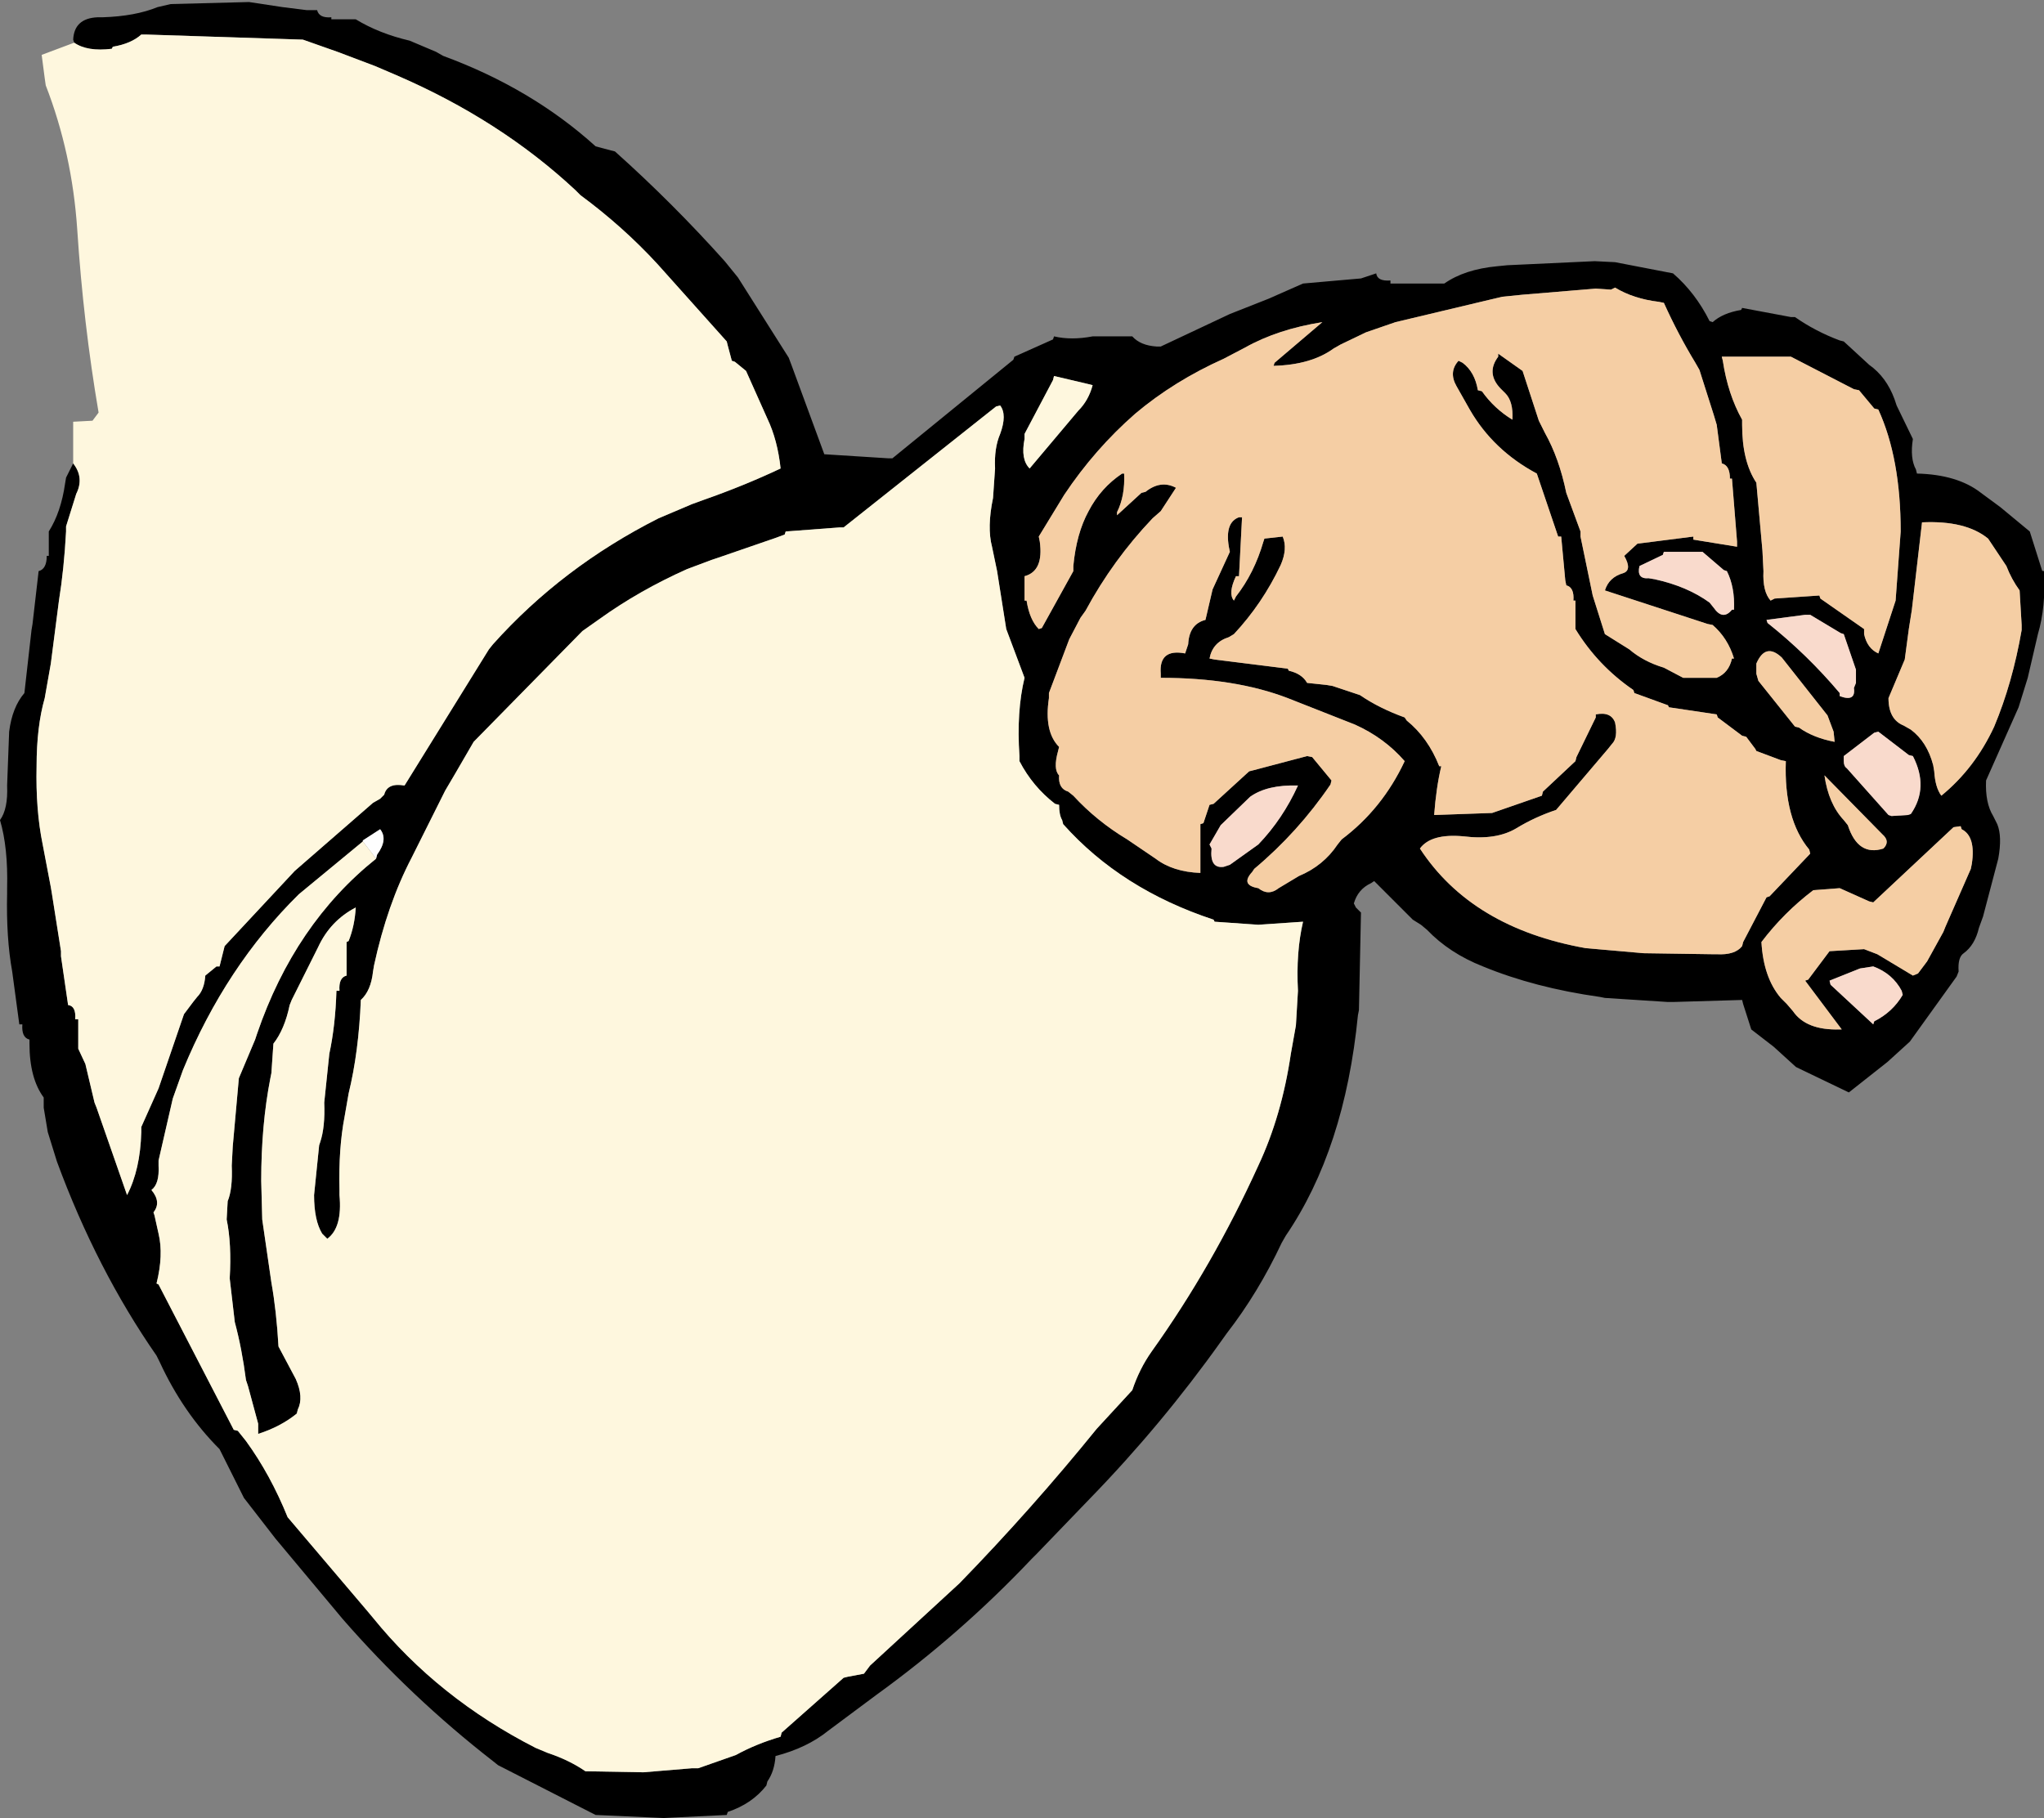
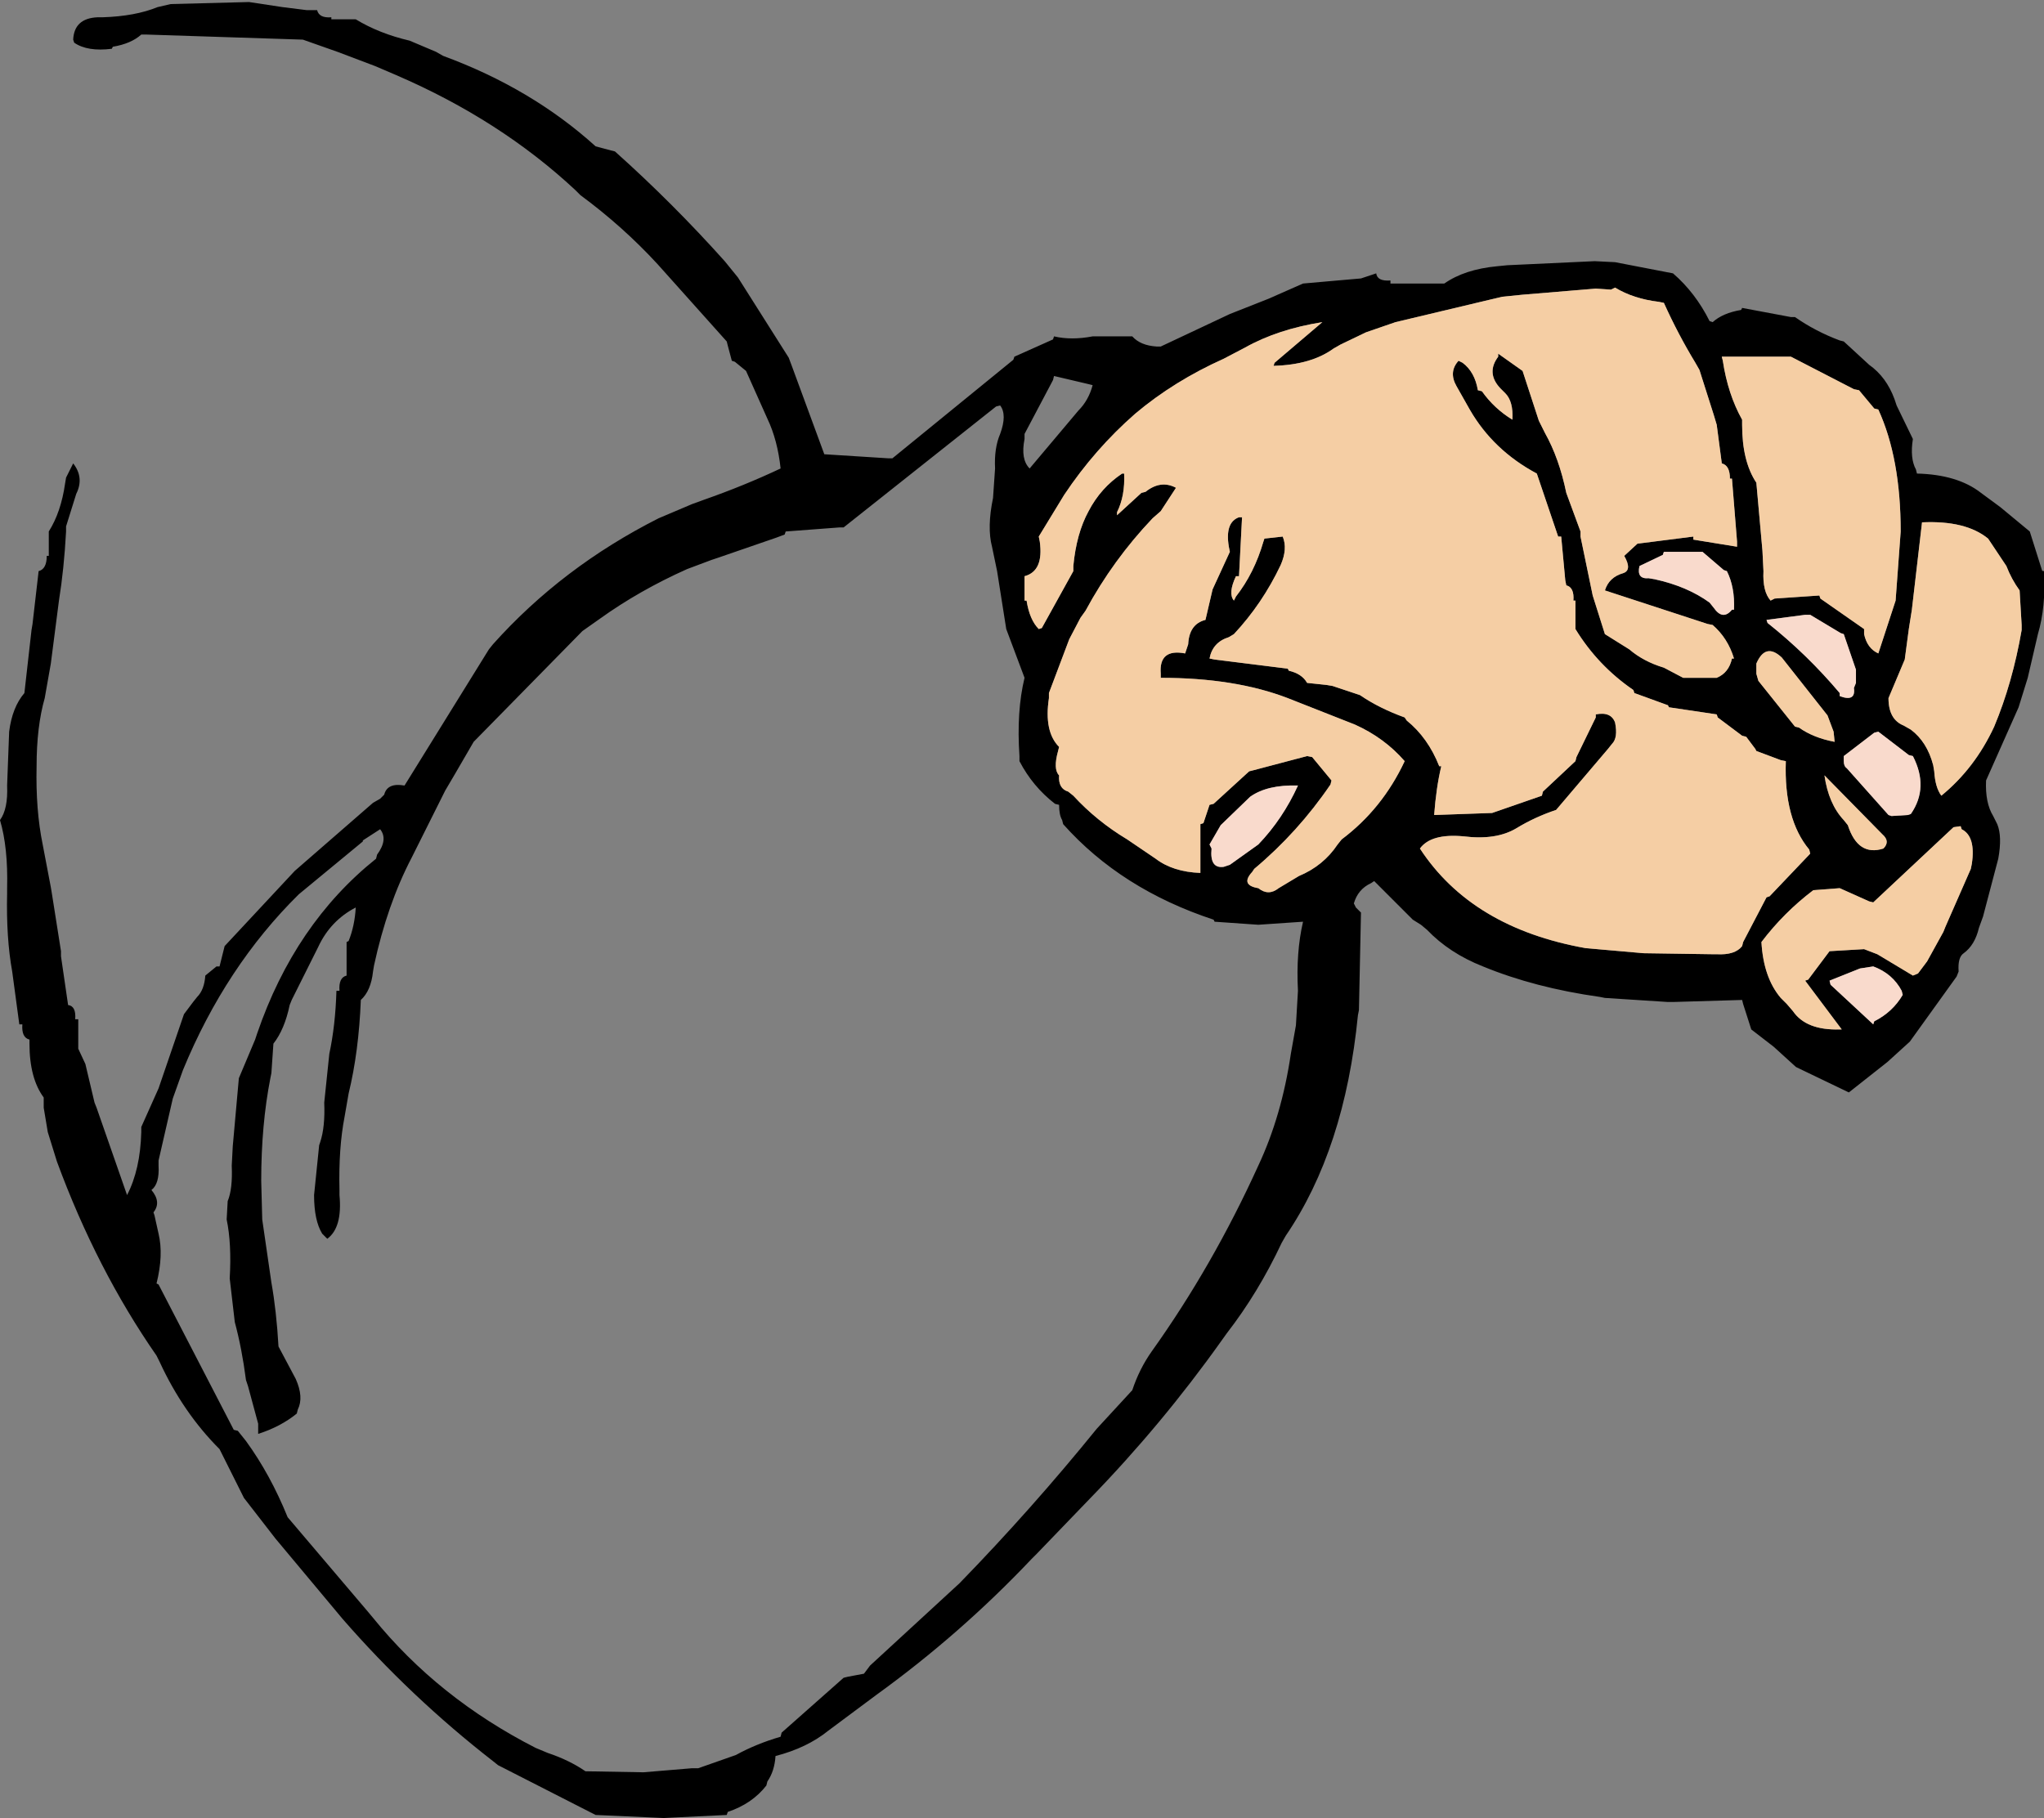
<svg xmlns="http://www.w3.org/2000/svg" height="89.45px" width="100.55px">
  <rect width="100%" height="100%" fill="#808080" stroke="none" />
  <g transform="matrix(1.0, 0.0, 0.0, 1.0, 50.3, 44.7)">
    <path d="M-46.65 -42.6 L-46.7 -42.75 Q-46.65 -43.8 -45.5 -43.85 L-45.25 -43.85 Q-43.65 -43.9 -42.55 -44.35 L-41.9 -44.5 -38.05 -44.6 -36.4 -44.35 -35.2 -44.2 -34.7 -44.2 Q-34.6 -43.8 -34.0 -43.85 L-34.0 -43.75 -33.0 -43.75 -32.8 -43.75 Q-31.65 -43.05 -30.15 -42.7 L-28.85 -42.15 -28.5 -41.95 Q-24.15 -40.35 -21.0 -37.5 L-20.25 -37.3 -20.05 -37.25 Q-17.2 -34.7 -14.65 -31.85 L-14.0 -31.05 -11.5 -27.1 -11.35 -26.7 -9.75 -22.35 -6.6 -22.15 -6.4 -22.15 -0.45 -27.0 -0.4 -27.15 1.5 -28.0 1.55 -28.15 Q2.4 -27.95 3.45 -28.15 L5.4 -28.15 Q5.8 -27.7 6.6 -27.65 L6.8 -27.65 10.2 -29.25 12.1 -30.0 13.8 -30.75 15.5 -30.9 16.65 -31.0 17.4 -31.25 Q17.45 -30.85 18.1 -30.9 L18.1 -30.75 20.5 -30.75 20.75 -30.75 Q21.75 -31.45 23.35 -31.6 L23.85 -31.65 28.15 -31.85 29.15 -31.8 32.0 -31.25 Q33.1 -30.3 33.8 -28.9 L33.95 -28.85 Q34.45 -29.3 35.35 -29.45 L35.4 -29.55 37.8 -29.1 38.0 -29.1 Q39.0 -28.4 40.2 -27.95 L40.4 -27.9 41.65 -26.75 Q42.5 -26.15 42.9 -25.05 L43.0 -24.75 43.8 -23.1 Q43.65 -22.15 43.95 -21.6 L44.0 -21.4 Q46.0 -21.35 47.15 -20.45 L48.1 -19.75 49.55 -18.55 50.15 -16.65 Q50.15 -16.6 50.25 -16.6 50.35 -14.85 49.95 -13.5 L49.45 -11.35 49.0 -9.9 47.4 -6.3 Q47.35 -5.2 47.75 -4.55 L47.95 -4.15 Q48.2 -3.55 48.0 -2.45 L47.25 0.4 47.05 0.95 Q46.85 1.8 46.3 2.2 46.0 2.4 46.05 3.1 L45.95 3.35 43.65 6.55 42.55 7.55 40.65 9.05 38.05 7.8 36.95 6.8 35.85 5.95 35.45 4.7 35.4 4.5 32.0 4.6 31.75 4.6 28.65 4.4 28.4 4.35 Q25.2 3.9 22.65 2.85 21.0 2.2 19.9 1.05 L19.6 0.8 19.2 0.55 18.1 -0.55 17.3 -1.35 17.15 -1.25 Q16.5 -0.95 16.3 -0.25 L16.4 -0.05 16.65 0.2 16.55 5.0 16.5 5.25 Q15.85 11.85 12.95 16.1 L12.75 16.45 Q11.6 18.9 10.05 20.9 L9.8 21.25 Q6.85 25.4 3.3 29.05 L0.7 31.75 0.45 32.0 Q-3.05 35.7 -7.2 38.7 L-9.55 40.45 Q-10.6 41.3 -12.15 41.7 -12.2 42.45 -12.55 42.95 L-12.6 43.15 Q-13.3 44.05 -14.5 44.45 L-14.55 44.6 -17.65 44.75 -21.0 44.6 -25.8 42.15 -26.05 41.95 Q-30.1 38.8 -33.45 34.95 L-36.75 31.0 -38.3 29.0 -39.5 26.6 Q-41.3 24.8 -42.45 22.3 L-42.6 22.0 Q-45.55 17.75 -47.5 12.45 L-47.95 11.0 -48.15 9.8 -48.15 9.3 Q-48.85 8.35 -48.85 6.65 L-48.85 6.45 Q-49.25 6.35 -49.2 5.7 L-49.35 5.7 -49.7 3.1 Q-50.0 1.45 -49.95 -0.75 L-49.95 -1.0 Q-49.9 -3.0 -50.3 -4.35 -49.9 -4.9 -49.95 -6.05 L-49.85 -8.7 Q-49.7 -9.9 -49.1 -10.6 L-48.75 -13.7 -48.7 -14.0 -48.4 -16.6 Q-48.0 -16.7 -48.0 -17.35 L-47.9 -17.35 -47.9 -18.3 -47.9 -18.55 Q-47.3 -19.5 -47.1 -20.9 L-47.05 -21.2 -46.7 -21.9 Q-46.15 -21.2 -46.55 -20.4 L-47.05 -18.8 -47.05 -18.55 Q-47.15 -16.7 -47.4 -15.15 L-47.8 -12.05 -48.1 -10.35 Q-48.5 -8.95 -48.5 -7.0 -48.55 -4.85 -48.2 -3.15 L-47.8 -1.05 -47.75 -0.75 -47.3 2.1 -47.3 2.35 -46.95 4.75 Q-46.55 4.8 -46.6 5.45 L-46.45 5.45 -46.45 6.65 -46.45 6.9 -46.1 7.65 -45.65 9.55 -45.55 9.8 -44.05 14.1 Q-43.4 12.85 -43.35 11.0 L-43.35 10.75 -42.5 8.85 -41.25 5.2 -40.8 4.6 -40.6 4.35 Q-40.25 4.0 -40.2 3.3 L-39.65 2.85 -39.5 2.85 -39.3 2.05 -39.25 1.85 -35.8 -1.85 -31.95 -5.2 -31.6 -5.4 -31.4 -5.6 Q-31.25 -6.2 -30.4 -6.05 L-26.25 -12.75 -26.05 -13.0 Q-22.65 -16.8 -17.9 -19.2 L-16.25 -19.9 -15.7 -20.1 Q-13.7 -20.8 -11.9 -21.65 -12.05 -23.05 -12.55 -24.1 L-13.6 -26.45 -14.15 -26.9 -14.3 -26.95 -14.5 -27.7 -14.55 -27.9 -17.95 -31.7 Q-19.65 -33.55 -21.75 -35.1 L-22.0 -35.35 Q-25.7 -38.8 -30.8 -41.0 L-31.85 -41.45 -33.7 -42.15 -35.4 -42.75 -43.1 -43.0 -43.35 -43.0 Q-43.85 -42.55 -44.75 -42.4 L-44.8 -42.3 Q-46.0 -42.15 -46.65 -42.6 M34.4 -27.15 L34.45 -26.95 Q34.7 -25.3 35.4 -24.05 L35.4 -23.8 Q35.4 -22.0 36.1 -20.95 L36.4 -17.6 36.45 -16.6 Q36.4 -15.6 36.8 -15.15 L37.0 -15.25 39.2 -15.4 39.25 -15.25 41.4 -13.75 41.4 -13.5 Q41.55 -12.8 42.1 -12.55 L42.95 -15.15 43.2 -18.55 Q43.2 -22.15 42.1 -24.55 L41.9 -24.6 41.15 -25.5 40.9 -25.55 37.8 -27.15 37.55 -27.15 34.4 -27.15 M24.6 -30.2 L23.6 -30.1 18.35 -28.85 16.9 -28.35 15.65 -27.75 15.3 -27.55 Q14.2 -26.75 12.35 -26.7 L12.4 -26.85 14.75 -28.85 Q12.55 -28.5 10.95 -27.6 L9.9 -27.05 Q7.45 -25.95 5.55 -24.35 3.55 -22.6 2.05 -20.35 L0.8 -18.3 0.85 -18.05 Q1.05 -16.6 0.1 -16.35 L0.1 -16.15 0.1 -15.15 0.2 -15.15 Q0.35 -14.2 0.8 -13.75 L0.95 -13.8 2.5 -16.6 2.5 -16.85 Q2.65 -18.45 3.25 -19.55 3.85 -20.7 4.9 -21.4 L5.0 -21.4 Q5.05 -20.3 4.65 -19.5 L4.65 -19.35 5.85 -20.45 6.05 -20.5 Q6.8 -21.1 7.55 -20.7 L6.8 -19.55 6.4 -19.2 Q4.45 -17.15 3.1 -14.65 L2.85 -14.3 2.3 -13.25 1.3 -10.6 1.3 -10.35 Q1.05 -8.7 1.8 -7.95 L1.75 -7.75 Q1.5 -6.85 1.8 -6.55 1.75 -5.9 2.25 -5.75 L2.5 -5.55 Q3.65 -4.3 5.15 -3.4 L6.55 -2.45 Q7.4 -1.8 8.75 -1.75 L8.75 -1.95 8.75 -4.15 8.9 -4.2 9.2 -5.1 9.4 -5.15 11.15 -6.75 11.35 -6.8 14.0 -7.5 14.25 -7.45 15.2 -6.3 15.15 -6.1 Q13.55 -3.75 11.4 -1.95 L11.3 -1.8 Q10.7 -1.15 11.6 -1.0 12.1 -0.6 12.6 -1.0 L13.6 -1.6 Q14.8 -2.1 15.5 -3.15 L15.7 -3.4 Q17.7 -4.9 18.8 -7.25 17.8 -8.4 16.35 -9.05 L13.05 -10.35 Q10.45 -11.35 6.8 -11.35 L6.8 -11.55 Q6.7 -12.8 8.0 -12.55 L8.15 -13.0 Q8.2 -14.0 9.0 -14.2 L9.35 -15.7 10.2 -17.55 10.15 -17.8 Q9.95 -19.0 10.65 -19.25 L10.8 -19.25 10.65 -16.35 10.5 -16.35 Q10.1 -15.5 10.4 -15.15 L10.5 -15.35 Q11.4 -16.5 11.85 -18.05 L11.9 -18.2 12.8 -18.3 Q13.05 -17.7 12.7 -16.9 11.8 -15.0 10.4 -13.5 L10.15 -13.35 Q9.35 -13.1 9.2 -12.3 L9.45 -12.25 13.05 -11.8 13.1 -11.7 Q13.75 -11.55 14.0 -11.1 L14.95 -11.0 15.25 -10.95 16.6 -10.5 Q17.55 -9.85 18.8 -9.4 L18.9 -9.25 Q19.95 -8.4 20.5 -7.0 L20.6 -7.0 Q20.35 -5.95 20.25 -4.6 L23.1 -4.7 25.55 -5.55 25.6 -5.75 27.2 -7.25 27.25 -7.45 28.2 -9.4 28.2 -9.55 Q28.95 -9.7 29.15 -9.15 29.3 -8.4 29.0 -8.1 L28.8 -7.85 26.25 -4.85 Q25.2 -4.5 24.3 -3.95 23.3 -3.35 21.7 -3.55 20.1 -3.7 19.55 -2.95 22.1 0.95 27.7 1.95 L30.55 2.2 33.95 2.25 34.15 2.25 Q35.05 2.3 35.4 1.85 L35.45 1.65 36.6 -0.55 36.75 -0.6 38.75 -2.7 38.7 -2.9 Q37.45 -4.4 37.55 -7.25 L37.3 -7.3 36.1 -7.75 36.05 -7.85 35.6 -8.45 35.4 -8.5 34.2 -9.4 34.15 -9.55 31.8 -9.9 31.75 -10.0 30.1 -10.6 30.05 -10.75 Q28.3 -11.95 27.2 -13.75 L27.2 -13.95 27.2 -15.15 27.1 -15.15 Q27.15 -15.8 26.75 -15.9 L26.7 -16.15 26.5 -18.3 26.35 -18.3 25.3 -21.4 Q23.15 -22.55 22.0 -24.55 L21.35 -25.7 Q20.95 -26.4 21.45 -26.95 L21.65 -26.85 Q22.25 -26.4 22.4 -25.5 L22.6 -25.45 Q23.2 -24.6 24.1 -24.05 24.15 -24.95 23.75 -25.35 L23.5 -25.6 Q22.8 -26.35 23.4 -27.15 L23.4 -27.3 24.6 -26.45 25.4 -24.0 25.7 -23.4 Q26.4 -22.15 26.75 -20.45 L27.45 -18.55 27.45 -18.3 28.05 -15.4 28.65 -13.5 29.85 -12.75 Q30.55 -12.15 31.55 -11.85 L32.5 -11.35 32.75 -11.35 33.95 -11.35 34.15 -11.35 Q34.75 -11.6 34.9 -12.3 L35.0 -12.3 Q34.7 -13.3 33.95 -13.95 L33.7 -14.0 28.65 -15.65 Q28.85 -16.3 29.55 -16.5 30.0 -16.65 29.6 -17.35 L30.25 -17.95 33.0 -18.3 33.0 -18.15 35.15 -17.8 35.15 -18.05 34.9 -21.15 34.8 -21.15 Q34.8 -21.8 34.4 -21.9 L34.15 -23.8 34.0 -24.3 33.3 -26.5 33.1 -26.85 Q32.25 -28.25 31.55 -29.8 L31.3 -29.85 Q30.05 -30.0 29.15 -30.55 L28.95 -30.45 28.2 -30.5 24.6 -30.2 M-32.45 -3.3 L-35.6 -0.7 Q-39.2 2.85 -41.3 7.95 L-41.8 9.35 -42.5 12.4 -42.5 12.65 Q-42.45 13.55 -42.85 13.85 -42.35 14.45 -42.75 14.95 L-42.7 15.1 -42.5 16.0 Q-42.25 17.05 -42.6 18.45 L-42.5 18.5 -38.8 25.65 -38.6 25.7 -38.2 26.2 Q-37.0 27.85 -36.15 29.95 L-32.2 34.6 -31.95 34.9 Q-28.75 38.85 -23.95 41.3 L-23.35 41.55 Q-22.3 41.9 -21.5 42.45 L-18.65 42.5 -16.25 42.3 -15.95 42.3 -14.1 41.65 Q-13.1 41.1 -11.9 40.75 L-11.85 40.55 -8.8 37.85 -8.6 37.8 -7.8 37.65 -7.5 37.25 -3.1 33.2 Q0.45 29.55 3.65 25.6 L5.4 23.7 Q5.75 22.65 6.35 21.8 9.35 17.6 11.6 12.65 12.75 10.2 13.2 7.15 L13.45 5.75 13.55 4.05 Q13.45 2.15 13.8 0.65 L11.6 0.8 9.45 0.65 9.4 0.55 Q4.85 -0.95 2.0 -4.15 L1.95 -4.35 Q1.8 -4.6 1.8 -5.1 L1.6 -5.15 Q0.5 -6.0 -0.15 -7.25 L-0.15 -7.5 Q-0.3 -9.7 0.1 -11.35 L-0.8 -13.75 -1.25 -16.6 -1.5 -17.8 Q-1.75 -18.75 -1.45 -20.2 L-1.35 -21.65 Q-1.4 -22.65 -1.1 -23.35 -0.75 -24.3 -1.1 -24.75 L-1.3 -24.7 -8.8 -18.75 -9.0 -18.75 -11.65 -18.55 -11.7 -18.4 -12.1 -18.25 -15.0 -17.25 -15.3 -17.15 -16.5 -16.7 Q-18.85 -15.65 -20.8 -14.25 L-21.65 -13.65 -27.0 -8.2 -27.9 -6.65 -28.4 -5.8 -29.75 -3.1 -30.05 -2.5 Q-31.25 -0.2 -31.9 2.8 L-31.95 3.1 Q-32.05 4.05 -32.55 4.5 -32.65 7.05 -33.15 9.1 L-33.35 10.25 Q-33.65 11.8 -33.6 13.85 L-33.6 14.1 Q-33.45 15.7 -34.2 16.25 L-34.45 16.0 Q-34.85 15.35 -34.85 14.1 L-34.6 11.65 -34.55 11.5 Q-34.3 10.75 -34.35 9.55 L-34.1 7.15 Q-33.8 5.75 -33.75 4.05 L-33.6 4.05 Q-33.65 3.4 -33.25 3.3 L-33.25 3.05 -33.25 1.65 -33.15 1.6 Q-32.85 0.85 -32.8 -0.05 -34.05 0.6 -34.65 1.9 L-35.95 4.5 -36.05 4.75 Q-36.3 5.95 -36.85 6.65 L-36.95 8.1 -37.0 8.35 Q-37.45 10.65 -37.45 13.4 L-37.4 15.3 -36.95 18.4 Q-36.7 19.8 -36.6 21.55 L-35.75 23.15 Q-35.35 24.05 -35.65 24.65 L-35.7 24.85 Q-36.5 25.5 -37.6 25.85 L-37.6 25.35 -38.1 23.5 -38.2 23.2 Q-38.4 21.65 -38.75 20.35 L-39.0 18.2 Q-38.9 16.5 -39.15 15.3 L-39.1 14.4 Q-38.85 13.8 -38.9 12.65 L-38.85 11.7 -38.55 8.35 -37.75 6.45 -37.65 6.15 Q-35.8 0.75 -31.8 -2.45 L-31.75 -2.65 Q-31.2 -3.4 -31.6 -3.9 L-32.45 -3.35 -32.45 -3.3 M1.55 -26.2 L1.5 -26.0 0.1 -23.35 0.1 -23.1 Q-0.1 -22.1 0.35 -21.65 L2.75 -24.5 Q3.25 -25.0 3.45 -25.75 L3.25 -25.8 1.55 -26.2 M36.6 -14.2 L36.65 -14.05 Q38.6 -12.5 40.2 -10.6 L40.2 -10.45 Q41.0 -10.15 40.9 -10.85 L41.0 -11.1 41.0 -11.55 41.0 -11.75 40.4 -13.5 40.25 -13.55 38.75 -14.45 38.5 -14.45 36.6 -14.2 M33.45 -17.55 L33.2 -17.55 31.55 -17.55 31.5 -17.4 30.35 -16.85 Q30.2 -16.2 30.8 -16.25 L31.1 -16.2 Q32.7 -15.85 33.8 -15.05 L34.0 -14.8 Q34.45 -14.15 34.9 -14.7 L35.0 -14.7 Q35.05 -15.8 34.65 -16.6 L34.5 -16.65 33.45 -17.55 M9.75 -4.1 L9.2 -3.15 9.3 -2.95 Q9.2 -1.95 9.9 -2.05 L10.2 -2.15 11.6 -3.15 Q12.8 -4.4 13.55 -6.05 12.05 -6.1 11.2 -5.5 L9.75 -4.1 M36.1 -12.05 L36.1 -11.55 36.2 -11.2 38.0 -8.95 38.2 -8.9 Q38.9 -8.4 39.95 -8.2 L39.9 -8.7 39.6 -9.5 37.35 -12.35 Q36.55 -13.1 36.1 -12.05 M40.4 -7.5 L40.4 -7.25 Q40.4 -7.0 40.55 -6.9 L42.6 -4.6 42.75 -4.55 43.55 -4.6 43.7 -4.65 Q44.6 -5.95 43.8 -7.5 L43.6 -7.55 42.1 -8.7 41.9 -8.65 40.4 -7.5 M43.75 -14.7 L43.6 -13.75 43.4 -12.25 42.6 -10.35 Q42.6 -9.3 43.35 -9.0 L43.7 -8.8 Q44.5 -8.2 44.8 -7.05 L44.85 -6.75 Q44.9 -5.95 45.2 -5.55 46.85 -6.9 47.8 -8.95 48.7 -11.1 49.15 -13.7 L49.15 -13.95 49.05 -15.65 Q48.65 -16.2 48.4 -16.85 L47.5 -18.2 Q46.4 -19.1 44.25 -19.0 L43.75 -14.7 M39.45 -6.55 Q39.65 -5.15 40.4 -4.35 L40.6 -4.1 Q41.1 -2.55 42.35 -2.95 42.7 -3.3 42.3 -3.65 L39.45 -6.55 M40.2 -1.0 L38.9 -0.9 Q37.45 0.2 36.35 1.65 36.45 3.4 37.3 4.4 L37.6 4.7 37.9 5.05 Q38.55 6.0 40.2 5.95 L40.3 5.95 38.5 3.55 38.65 3.5 39.7 2.1 41.4 2.0 42.05 2.25 43.8 3.3 44.05 3.2 44.5 2.6 45.3 1.15 45.4 0.9 46.65 -1.95 46.7 -2.2 Q46.9 -3.55 46.2 -3.9 L46.15 -4.05 45.8 -4.0 41.85 -0.3 41.65 -0.35 40.2 -1.0 M41.85 2.85 L41.2 2.95 39.7 3.55 39.75 3.75 41.85 5.7 41.9 5.55 Q42.8 5.1 43.3 4.25 L43.25 4.05 Q42.8 3.2 41.85 2.85" fill="#000000" fill-rule="evenodd" stroke="none" />
-     <path d="M-32.45 -3.3 L-32.45 -3.35 -31.6 -3.9 Q-31.2 -3.4 -31.75 -2.65 L-31.8 -2.45 -32.45 -3.3" fill="#fefefe" fill-rule="evenodd" stroke="none" />
    <path d="M24.6 -30.2 L28.2 -30.5 28.95 -30.45 29.15 -30.55 Q30.05 -30.0 31.3 -29.85 L31.55 -29.8 Q32.25 -28.25 33.1 -26.85 L33.3 -26.5 34.0 -24.3 34.15 -23.8 34.4 -21.9 Q34.8 -21.8 34.8 -21.15 L34.9 -21.15 35.15 -18.05 35.15 -17.8 33.0 -18.15 33.0 -18.3 30.25 -17.95 29.6 -17.35 Q30.0 -16.65 29.55 -16.5 28.85 -16.3 28.65 -15.65 L33.7 -14.0 33.95 -13.95 Q34.7 -13.3 35.0 -12.3 L34.9 -12.3 Q34.75 -11.6 34.15 -11.35 L33.95 -11.35 32.75 -11.35 32.5 -11.35 31.55 -11.85 Q30.55 -12.15 29.85 -12.75 L28.65 -13.5 28.05 -15.4 27.45 -18.3 27.45 -18.55 26.75 -20.45 Q26.4 -22.15 25.7 -23.4 L25.4 -24.0 24.6 -26.45 23.4 -27.3 23.4 -27.15 Q22.8 -26.35 23.5 -25.6 L23.75 -25.35 Q24.15 -24.95 24.1 -24.05 23.2 -24.6 22.6 -25.45 L22.4 -25.5 Q22.25 -26.4 21.65 -26.85 L21.45 -26.95 Q20.95 -26.4 21.35 -25.7 L22.0 -24.55 Q23.15 -22.55 25.3 -21.4 L26.35 -18.3 26.5 -18.3 26.7 -16.15 26.75 -15.9 Q27.15 -15.8 27.1 -15.15 L27.2 -15.15 27.2 -13.95 27.2 -13.75 Q28.3 -11.95 30.05 -10.75 L30.1 -10.6 31.75 -10.0 31.8 -9.9 34.15 -9.55 34.2 -9.4 35.4 -8.5 35.6 -8.45 36.05 -7.85 36.1 -7.75 37.3 -7.3 37.55 -7.25 Q37.45 -4.4 38.7 -2.9 L38.75 -2.7 36.75 -0.6 36.6 -0.55 35.45 1.65 35.4 1.85 Q35.05 2.3 34.15 2.25 L33.95 2.25 30.55 2.2 27.7 1.95 Q22.1 0.95 19.55 -2.95 20.1 -3.7 21.7 -3.55 23.3 -3.35 24.3 -3.95 25.2 -4.5 26.25 -4.85 L28.8 -7.85 29.0 -8.1 Q29.3 -8.4 29.15 -9.15 28.95 -9.7 28.2 -9.55 L28.2 -9.4 27.25 -7.45 27.2 -7.25 25.6 -5.75 25.55 -5.55 23.1 -4.7 20.25 -4.6 Q20.35 -5.95 20.6 -7.0 L20.5 -7.0 Q19.95 -8.4 18.9 -9.25 L18.8 -9.4 Q17.55 -9.85 16.6 -10.5 L15.25 -10.95 14.95 -11.0 14.0 -11.1 Q13.75 -11.55 13.1 -11.7 L13.05 -11.8 9.45 -12.25 9.2 -12.3 Q9.35 -13.1 10.15 -13.35 L10.4 -13.5 Q11.8 -15.0 12.7 -16.9 13.05 -17.7 12.8 -18.3 L11.9 -18.2 11.85 -18.05 Q11.4 -16.5 10.5 -15.35 L10.4 -15.15 Q10.1 -15.5 10.5 -16.35 L10.65 -16.35 10.8 -19.25 10.65 -19.25 Q9.95 -19.0 10.15 -17.8 L10.2 -17.55 9.35 -15.7 9.0 -14.2 Q8.2 -14.0 8.15 -13.0 L8.0 -12.55 Q6.7 -12.8 6.8 -11.55 L6.8 -11.35 Q10.45 -11.35 13.05 -10.35 L16.35 -9.05 Q17.8 -8.4 18.8 -7.25 17.7 -4.9 15.7 -3.4 L15.5 -3.15 Q14.8 -2.1 13.6 -1.6 L12.6 -1.0 Q12.1 -0.6 11.6 -1.0 10.7 -1.15 11.3 -1.8 L11.4 -1.95 Q13.55 -3.75 15.15 -6.1 L15.2 -6.3 14.25 -7.45 14.0 -7.5 11.35 -6.8 11.15 -6.75 9.4 -5.15 9.2 -5.1 8.9 -4.2 8.75 -4.15 8.75 -1.95 8.75 -1.75 Q7.4 -1.8 6.55 -2.45 L5.15 -3.4 Q3.65 -4.3 2.5 -5.55 L2.25 -5.75 Q1.75 -5.9 1.8 -6.55 1.5 -6.85 1.75 -7.75 L1.8 -7.95 Q1.05 -8.7 1.3 -10.35 L1.3 -10.6 2.3 -13.25 2.85 -14.3 3.1 -14.65 Q4.45 -17.15 6.4 -19.2 L6.8 -19.55 7.55 -20.7 Q6.8 -21.1 6.05 -20.5 L5.85 -20.45 4.65 -19.35 4.65 -19.5 Q5.05 -20.3 5.0 -21.4 L4.9 -21.4 Q3.85 -20.7 3.25 -19.55 2.65 -18.45 2.5 -16.85 L2.5 -16.6 0.95 -13.8 0.8 -13.75 Q0.35 -14.2 0.2 -15.15 L0.1 -15.15 0.1 -16.15 0.1 -16.35 Q1.05 -16.6 0.85 -18.05 L0.8 -18.3 2.05 -20.35 Q3.55 -22.6 5.55 -24.35 7.45 -25.95 9.9 -27.05 L10.95 -27.6 Q12.55 -28.5 14.75 -28.85 L12.4 -26.85 12.35 -26.7 Q14.2 -26.75 15.3 -27.55 L15.65 -27.75 16.9 -28.35 18.35 -28.85 23.6 -30.1 24.6 -30.2 M34.4 -27.15 L37.55 -27.15 37.8 -27.15 40.9 -25.55 41.15 -25.5 41.9 -24.6 42.1 -24.55 Q43.2 -22.15 43.2 -18.55 L42.95 -15.15 42.1 -12.55 Q41.55 -12.8 41.4 -13.5 L41.4 -13.75 39.25 -15.25 39.2 -15.4 37.0 -15.25 36.8 -15.15 Q36.4 -15.6 36.45 -16.6 L36.4 -17.6 36.1 -20.95 Q35.4 -22.0 35.4 -23.8 L35.4 -24.05 Q34.7 -25.3 34.45 -26.95 L34.4 -27.15 M36.1 -12.05 Q36.55 -13.1 37.35 -12.35 L39.6 -9.5 39.9 -8.7 39.95 -8.2 Q38.9 -8.4 38.2 -8.9 L38.0 -8.95 36.2 -11.2 36.1 -11.55 36.1 -12.05 M40.2 -1.0 L41.65 -0.35 41.85 -0.3 45.8 -4.0 46.15 -4.05 46.2 -3.9 Q46.9 -3.55 46.7 -2.2 L46.65 -1.95 45.4 0.9 45.3 1.15 44.5 2.6 44.05 3.2 43.8 3.3 42.05 2.25 41.4 2.0 39.7 2.1 38.65 3.5 38.5 3.55 40.3 5.95 40.2 5.95 Q38.55 6.0 37.9 5.05 L37.6 4.7 37.3 4.4 Q36.45 3.4 36.35 1.65 37.45 0.2 38.9 -0.9 L40.2 -1.0 M39.45 -6.55 L42.3 -3.65 Q42.7 -3.3 42.35 -2.95 41.1 -2.55 40.6 -4.1 L40.4 -4.35 Q39.65 -5.15 39.45 -6.55 M43.75 -14.7 L44.25 -19.0 Q46.4 -19.1 47.5 -18.2 L48.4 -16.85 Q48.65 -16.2 49.05 -15.65 L49.15 -13.95 49.15 -13.7 Q48.7 -11.1 47.8 -8.95 46.85 -6.9 45.2 -5.55 44.9 -5.95 44.85 -6.75 L44.8 -7.05 Q44.5 -8.2 43.7 -8.8 L43.35 -9.0 Q42.6 -9.3 42.6 -10.35 L43.4 -12.25 43.6 -13.75 43.75 -14.7" fill="#f5cea4" fill-rule="evenodd" stroke="none" />
    <path d="M9.75 -4.1 L11.2 -5.5 Q12.05 -6.1 13.55 -6.05 12.8 -4.4 11.6 -3.15 L10.2 -2.15 9.9 -2.05 Q9.2 -1.95 9.3 -2.95 L9.2 -3.15 9.75 -4.1 M33.45 -17.55 L34.5 -16.65 34.65 -16.6 Q35.05 -15.8 35.0 -14.7 L34.9 -14.7 Q34.45 -14.15 34.0 -14.8 L33.8 -15.05 Q32.7 -15.85 31.1 -16.2 L30.8 -16.25 Q30.2 -16.2 30.35 -16.85 L31.5 -17.4 31.55 -17.55 33.2 -17.55 33.45 -17.55 M36.6 -14.2 L38.5 -14.45 38.75 -14.45 40.25 -13.55 40.4 -13.5 41.0 -11.75 41.0 -11.55 41.0 -11.1 40.9 -10.85 Q41.0 -10.15 40.2 -10.45 L40.2 -10.6 Q38.6 -12.5 36.65 -14.05 L36.6 -14.2 M40.4 -7.5 L41.9 -8.65 42.1 -8.7 43.6 -7.55 43.8 -7.5 Q44.6 -5.95 43.7 -4.65 L43.55 -4.6 42.75 -4.55 42.6 -4.6 40.55 -6.9 Q40.4 -7.0 40.4 -7.25 L40.4 -7.5 M41.85 2.85 Q42.8 3.2 43.25 4.05 L43.3 4.25 Q42.8 5.1 41.9 5.55 L41.85 5.7 39.75 3.75 39.7 3.55 41.2 2.95 41.85 2.85" fill="#f9dacc" fill-rule="evenodd" stroke="none" />
-     <path d="M-46.7 -21.9 L-46.7 -23.95 -45.75 -24.0 -45.6 -24.2 -45.45 -24.4 Q-46.2 -28.8 -46.5 -33.4 -46.75 -37.15 -48.05 -40.5 L-48.1 -40.85 -48.25 -42.0 -46.65 -42.6 Q-46.0 -42.15 -44.8 -42.3 L-44.75 -42.4 Q-43.85 -42.55 -43.35 -43.0 L-43.1 -43.0 -35.4 -42.75 -33.7 -42.15 -31.85 -41.45 -30.8 -41.0 Q-25.7 -38.8 -22.0 -35.35 L-21.75 -35.1 Q-19.65 -33.55 -17.95 -31.7 L-14.55 -27.9 -14.5 -27.7 -14.3 -26.95 -14.15 -26.9 -13.6 -26.45 -12.55 -24.1 Q-12.05 -23.05 -11.9 -21.65 -13.7 -20.8 -15.7 -20.1 L-16.25 -19.9 -17.9 -19.2 Q-22.65 -16.8 -26.05 -13.0 L-26.25 -12.75 -30.4 -6.05 Q-31.25 -6.2 -31.4 -5.6 L-31.6 -5.4 -31.95 -5.2 -35.8 -1.85 -39.25 1.85 -39.3 2.05 -39.5 2.85 -39.65 2.85 -40.2 3.3 Q-40.25 4.0 -40.6 4.35 L-40.8 4.6 -41.25 5.2 -42.5 8.85 -43.35 10.75 -43.35 11.0 Q-43.4 12.85 -44.05 14.1 L-45.55 9.8 -45.65 9.55 -46.1 7.65 -46.45 6.9 -46.45 6.65 -46.45 5.45 -46.6 5.45 Q-46.55 4.8 -46.95 4.75 L-47.3 2.35 -47.3 2.1 -47.75 -0.75 -47.8 -1.05 -48.2 -3.15 Q-48.55 -4.85 -48.5 -7.0 -48.5 -8.95 -48.1 -10.35 L-47.8 -12.05 -47.4 -15.15 Q-47.15 -16.7 -47.05 -18.55 L-47.05 -18.8 -46.55 -20.4 Q-46.15 -21.2 -46.7 -21.9 M1.55 -26.2 L3.25 -25.8 3.45 -25.75 Q3.25 -25.0 2.75 -24.5 L0.35 -21.65 Q-0.1 -22.1 0.1 -23.1 L0.1 -23.35 1.5 -26.0 1.55 -26.2 M-31.8 -2.45 Q-35.8 0.75 -37.65 6.15 L-37.75 6.45 -38.55 8.35 -38.85 11.7 -38.9 12.65 Q-38.85 13.8 -39.1 14.4 L-39.15 15.3 Q-38.9 16.5 -39.0 18.2 L-38.75 20.35 Q-38.4 21.65 -38.2 23.2 L-38.1 23.5 -37.6 25.35 -37.6 25.85 Q-36.5 25.5 -35.7 24.85 L-35.65 24.65 Q-35.35 24.05 -35.75 23.15 L-36.6 21.55 Q-36.7 19.8 -36.95 18.4 L-37.4 15.3 -37.45 13.4 Q-37.45 10.65 -37.0 8.35 L-36.95 8.1 -36.85 6.65 Q-36.3 5.95 -36.05 4.75 L-35.95 4.5 -34.65 1.9 Q-34.05 0.6 -32.8 -0.05 -32.85 0.85 -33.15 1.6 L-33.25 1.65 -33.25 3.05 -33.25 3.3 Q-33.65 3.4 -33.6 4.05 L-33.75 4.05 Q-33.8 5.75 -34.1 7.15 L-34.35 9.55 Q-34.3 10.75 -34.55 11.5 L-34.6 11.65 -34.85 14.1 Q-34.85 15.35 -34.45 16.0 L-34.2 16.25 Q-33.45 15.7 -33.6 14.1 L-33.6 13.85 Q-33.65 11.8 -33.35 10.25 L-33.15 9.1 Q-32.65 7.05 -32.55 4.5 -32.05 4.05 -31.95 3.1 L-31.9 2.8 Q-31.25 -0.2 -30.05 -2.5 L-29.75 -3.1 -28.4 -5.8 -27.9 -6.65 -27.0 -8.2 -21.65 -13.65 -20.8 -14.25 Q-18.85 -15.65 -16.5 -16.7 L-15.3 -17.15 -15.0 -17.25 -12.1 -18.25 -11.7 -18.4 -11.65 -18.55 -9.0 -18.75 -8.8 -18.75 -1.3 -24.7 -1.1 -24.75 Q-0.75 -24.3 -1.1 -23.35 -1.4 -22.65 -1.35 -21.65 L-1.45 -20.2 Q-1.75 -18.75 -1.5 -17.8 L-1.25 -16.6 -0.8 -13.75 0.1 -11.35 Q-0.3 -9.7 -0.15 -7.5 L-0.15 -7.25 Q0.5 -6.0 1.6 -5.15 L1.8 -5.1 Q1.8 -4.6 1.95 -4.35 L2.0 -4.15 Q4.85 -0.95 9.4 0.55 L9.45 0.65 11.6 0.8 13.8 0.65 Q13.45 2.15 13.55 4.05 L13.45 5.75 13.2 7.15 Q12.75 10.2 11.6 12.65 9.35 17.6 6.35 21.8 5.75 22.65 5.4 23.7 L3.65 25.6 Q0.45 29.55 -3.1 33.2 L-7.5 37.25 -7.8 37.65 -8.6 37.8 -8.8 37.85 -11.85 40.55 -11.9 40.75 Q-13.1 41.1 -14.1 41.65 L-15.95 42.3 -16.25 42.3 -18.65 42.5 -21.5 42.45 Q-22.3 41.9 -23.35 41.55 L-23.95 41.3 Q-28.75 38.85 -31.95 34.9 L-32.2 34.6 -36.15 29.95 Q-37.0 27.85 -38.2 26.2 L-38.6 25.7 -38.8 25.65 -42.5 18.5 -42.6 18.45 Q-42.25 17.05 -42.5 16.0 L-42.7 15.1 -42.75 14.95 Q-42.35 14.45 -42.85 13.85 -42.45 13.55 -42.5 12.65 L-42.5 12.4 -41.8 9.35 -41.3 7.95 Q-39.2 2.85 -35.6 -0.7 L-32.45 -3.3 -31.8 -2.45" fill="#fef7de" fill-rule="evenodd" stroke="none" />
  </g>
</svg>